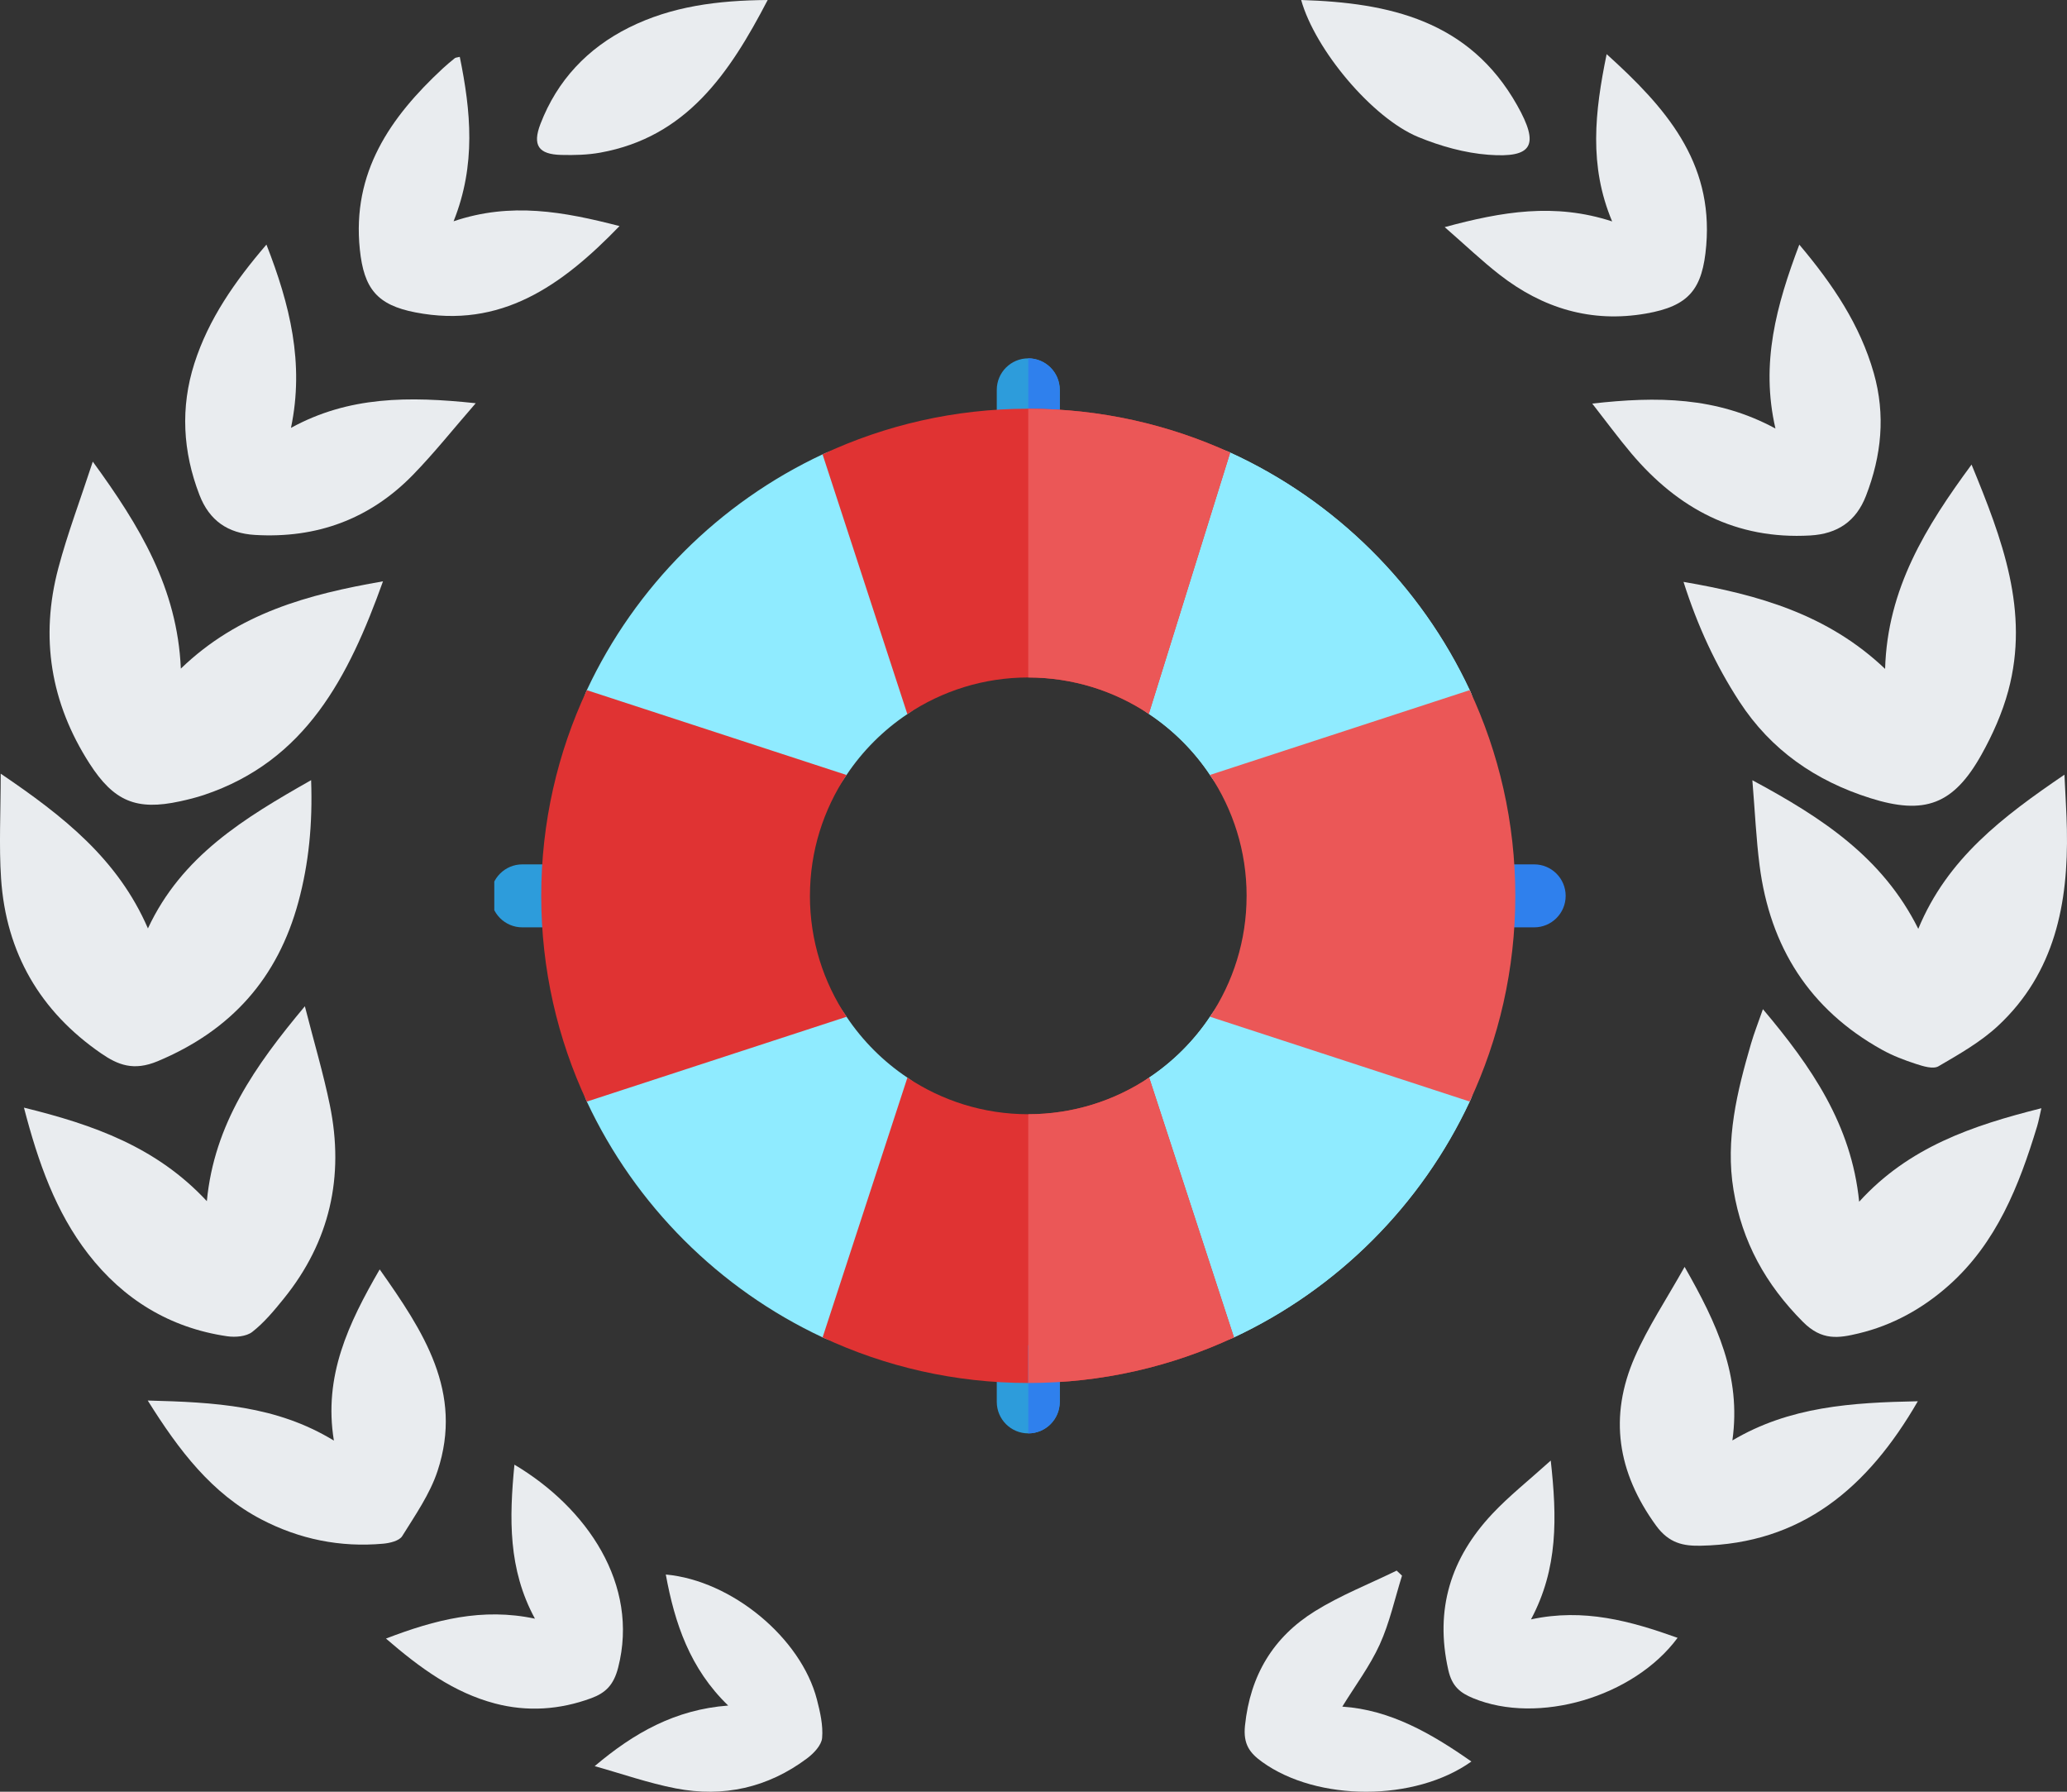
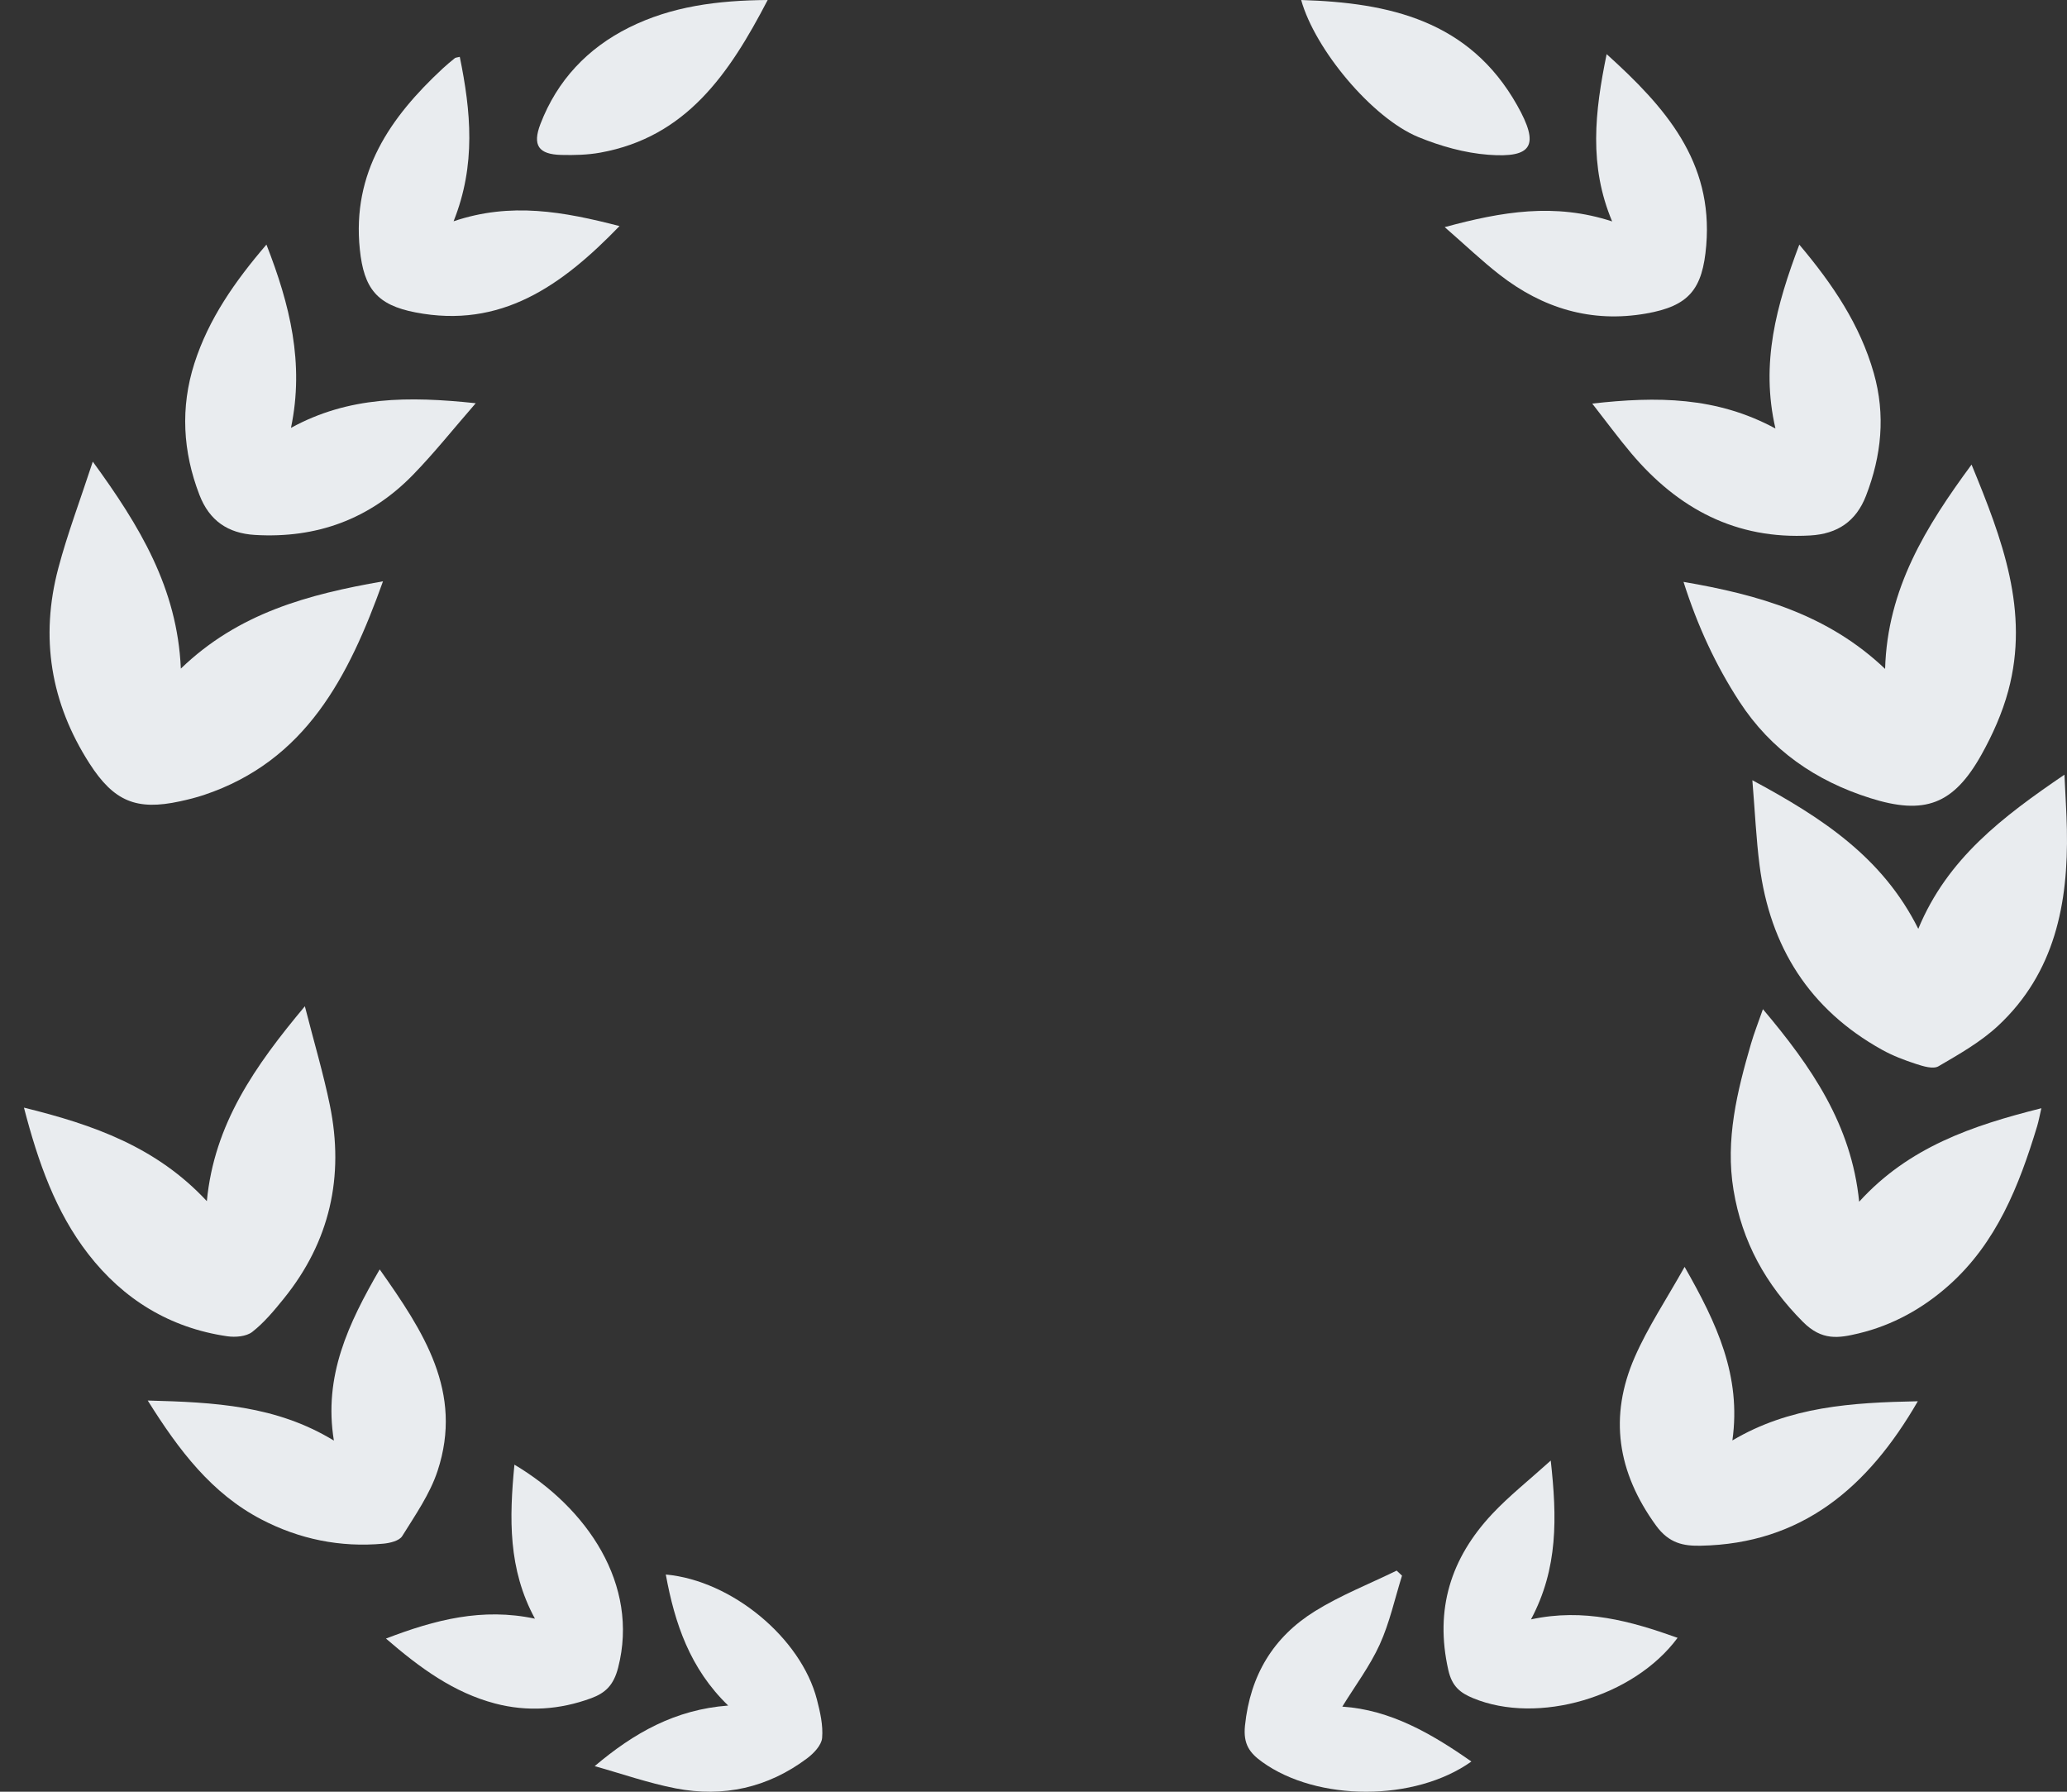
<svg xmlns="http://www.w3.org/2000/svg" fill="none" height="104" viewBox="0 0 120 104" width="120">
  <rect x="0" y="0" width="120" height="104" fill="#333333" stroke="none" />
  <clipPath id="a">
    <path d="m28.696 20.8h62.609v62.4h-62.609z" />
  </clipPath>
  <clipPath id="b">
-     <path d="m28.496 20.8h62.4v62.4h-62.4z" />
-   </clipPath>
+     </clipPath>
  <g fill="#e9ecef">
    <path d="m10.499 38.809c3.337-3.22 7.371-4.307 11.736-5.066-1.992 5.553-4.487 10.426-10.396 12.401-.455.152-.925.268-1.395.37-2.521.548-3.833.005-5.25-2.2-2.256-3.511-2.878-7.316-1.806-11.346.53-1.994 1.266-3.932 1.999-6.173 2.728 3.743 4.907 7.34 5.112 12.014z" />
-     <path d="m18.062 45.284c.091 2.538-.133 4.827-.738 7.065-1.2 4.433-3.897 7.459-8.169 9.248-1.405.588-2.317.211-3.28-.451-3.539-2.436-5.527-5.839-5.813-10.155-.127-1.914-.021-3.843-.021-6.084 3.646 2.472 6.799 4.952 8.547 8.982 1.965-4.213 5.588-6.401 9.474-8.605z" />
    <path d="m1.389 64.292c4.046.994 7.701 2.288 10.619 5.428.429-4.479 2.78-7.831 5.691-11.312.535 2.094 1.075 3.904 1.452 5.747.848 4.145-.003 7.919-2.676 11.223-.558.69-1.138 1.391-1.828 1.931-.347.272-.982.322-1.456.254-3.327-.484-6.027-2.139-8.071-4.778-1.89-2.44-2.903-5.315-3.73-8.493z" />
    <path d="m16.891 24.837c3.356-1.842 6.828-1.845 10.728-1.432-1.319 1.514-2.421 2.904-3.653 4.167-2.506 2.568-5.591 3.69-9.163 3.478-1.571-.093-2.648-.829-3.223-2.32-.971-2.515-1.114-5.079-.295-7.637.824-2.574 2.343-4.751 4.183-6.896 1.356 3.473 2.212 6.876 1.424 10.641z" />
    <path d="m8.578 81.293c3.876.101 7.457.284 10.806 2.326-.613-3.755.845-6.801 2.659-9.937 2.537 3.596 4.873 7.119 3.359 11.701-.444 1.344-1.295 2.562-2.052 3.781-.171.275-.716.404-1.103.439-2.491.226-4.869-.258-7.08-1.413-2.876-1.503-4.771-3.99-6.59-6.897z" />
    <path d="m26.693 3.301c.642 3.145.953 6.26-.36 9.543 3.331-1.127 6.388-.559 9.633.278-3.361 3.477-6.891 5.973-11.853 5.01-2.22-.43-2.987-1.375-3.223-3.652-.463-4.473 1.763-7.67 4.807-10.499.227-.211.466-.409.707-.604.048-.039.128-.036.289-.077z" />
    <path d="m29.865 85.016c4.204 2.495 7.262 6.953 6.022 11.78-.262 1.02-.739 1.471-1.565 1.776-1.828.673-3.712.8-5.587.305-2.38-.629-4.331-2.04-6.328-3.767 2.859-1.097 5.595-1.803 8.649-1.155-1.565-2.879-1.491-5.837-1.191-8.939z" />
    <path d="m34.524 102.515c2.289-1.937 4.678-3.284 7.751-3.517-2.216-2.139-3.104-4.768-3.622-7.606 3.829.348 7.851 3.682 8.773 7.255.188.727.365 1.502.302 2.232-.036.423-.49.898-.877 1.187-2.276 1.704-4.857 2.275-7.619 1.741-1.593-.309-3.14-.853-4.708-1.292z" />
    <path d="m44.568 0c-2.221 4.269-4.72 7.958-9.721 8.86-.738.133-1.507.151-2.26.133-1.322-.031-1.689-.556-1.211-1.799.975-2.537 2.742-4.399 5.138-5.594 2.472-1.233 5.147-1.579 8.054-1.599z" />
    <path d="m97.737 33.775c4.353.748 8.37 1.883 11.703 5.051.131-4.65 2.361-8.252 5.019-11.859 1.783 4.327 3.375 8.511 2.133 13.127-.347 1.287-.908 2.547-1.56 3.713-1.621 2.897-3.299 3.518-6.463 2.517-3.154-.997-5.75-2.778-7.587-5.6-1.38-2.12-2.429-4.388-3.245-6.949z" />
    <path d="m111.367 53.912c1.691-4.085 4.89-6.498 8.485-8.946.055 1.214.122 2.196.142 3.179.087 4.298-.701 8.321-3.987 11.389-1.013.945-2.262 1.653-3.467 2.357-.309.18-.885.002-1.299-.133-.682-.221-1.363-.481-1.988-.829-4.193-2.332-6.496-5.962-7.101-10.703-.197-1.539-.266-3.094-.418-4.938 4.041 2.173 7.558 4.469 9.632 8.624z" />
    <path d="m102.347 58.577c2.814 3.338 5.14 6.698 5.587 11.176 2.878-3.169 6.563-4.418 10.578-5.426-.102.434-.157.753-.25 1.059-1.045 3.446-2.353 6.756-5.12 9.22-1.515 1.348-3.266 2.32-5.243 2.792-1.146.274-2.123.442-3.229-.67-2.171-2.18-3.534-4.655-4.03-7.652-.484-2.925.208-5.719 1.014-8.491.18-.62.42-1.223.693-2.009z" />
    <path d="m103.074 24.873c-.877-3.789.057-7.159 1.385-10.674 1.951 2.315 3.524 4.65 4.323 7.455.692 2.431.449 4.8-.452 7.126-.574 1.481-1.653 2.21-3.236 2.301-4.301.246-7.669-1.545-10.387-4.765-.748-.886-1.435-1.823-2.269-2.89 3.754-.424 7.206-.407 10.635 1.447z" />
    <path d="m111.339 81.336c-2.911 5.041-6.759 8.27-12.603 8.385-.993.02-1.841-.131-2.599-1.177-2.241-3.09-2.743-6.316-1.23-9.774.764-1.747 1.841-3.354 2.893-5.234 1.879 3.29 3.299 6.331 2.774 10.074 3.322-1.972 6.916-2.199 10.765-2.275z" />
    <path d="m93.273 3.142c3.417 3.083 6.183 6.234 5.784 11.095-.21 2.558-.999 3.527-3.498 3.963-3.174.554-5.998-.304-8.507-2.26-1.026-.799-1.971-1.703-3.18-2.757 3.336-.903 6.383-1.421 9.721-.331-1.359-3.236-1.009-6.352-.319-9.71z" />
    <path d="m88.881 93.997c3.07-.663 5.782.094 8.512 1.07-2.551 3.449-8.107 5.061-11.867 3.505-.736-.305-1.225-.665-1.444-1.634-.798-3.537.15-6.505 2.547-9.06.982-1.047 2.121-1.944 3.4-3.1.366 3.313.43 6.262-1.147 9.219z" />
    <path d="m81.394 91.46c-.42 1.337-.718 2.73-1.294 3.995-.575 1.261-1.428 2.394-2.172 3.605 2.792.187 5.173 1.561 7.494 3.186-3.285 2.341-8.945 2.329-12.143.028-.721-.518-1.114-1.025-1.001-2.112.303-2.928 1.645-5.139 4.059-6.64 1.494-.929 3.159-1.581 4.746-2.357.103.099.208.197.312.295z" />
    <path d="m75.54 0c5.115.156 9.762 1.186 12.538 6.11 1.306 2.316.907 3.069-1.671 2.873-1.375-.104-2.777-.499-4.061-1.026-2.686-1.103-6.005-5.084-6.806-7.957z" />
  </g>
  <g clip-path="url(#a)">
    <g clip-path="url(#b)">
      <path d="m89.067 53.828h-1.462c-1.01 0-1.828-.819-1.828-1.828s.819-1.828 1.828-1.828h1.462c1.01 0 1.828.819 1.828 1.828s-.819 1.828-1.828 1.828z" fill="#2f80ed" />
      <g fill="#2d9cdb">
        <path d="m31.786 53.828h-1.462c-1.01 0-1.828-.819-1.828-1.828s.819-1.828 1.828-1.828h1.462c1.01 0 1.828.819 1.828 1.828s-.819 1.828-1.828 1.828z" />
        <path d="m59.696 83.2c-1.01 0-1.828-.819-1.828-1.828v-1.463c0-1.01.819-1.828 1.828-1.828s1.828.819 1.828 1.828v1.463c0 1.01-.819 1.828-1.828 1.828z" />
        <path d="m59.696 25.918c-1.01 0-1.828-.819-1.828-1.828v-1.462c0-1.01.819-1.828 1.828-1.828s1.828.819 1.828 1.828v1.462c0 1.01-.819 1.828-1.828 1.828z" />
      </g>
      <path d="m59.696 20.8v5.119c1.01 0 1.828-.819 1.828-1.828v-1.462c0-1.01-.819-1.828-1.828-1.828z" fill="#2f80ed" />
      <path d="m59.696 27.747s-8.312-3.073-11.942-1.374c-6.01 2.812-10.875 7.677-13.686 13.687-1.698 3.629 5.058 11.94 5.058 11.94s-6.755 8.312-5.057 11.942c2.812 6.01 7.677 10.875 13.688 13.686 3.629 1.698 11.94-3.377 11.94-3.377s8.312 5.074 11.942 3.376c6.01-2.812 10.875-7.677 13.686-13.688 1.698-3.629-3.082-11.94-3.082-11.94s4.779-8.312 3.081-11.942c-2.846-6.082-7.795-10.992-13.905-13.787-3.573-1.634-11.723 1.476-11.723 1.476zm0 40.841c-2.593 0-5.006-4.696-7.016-6.037-1.397-.932-2.6-2.135-3.533-3.532-1.343-2.011-5.23-7.02-5.23-7.02s3.886-5.006 5.228-7.016c.932-1.397 2.135-2.6 3.532-3.533 2.011-1.343 7.02-6.513 7.02-6.513s4.992 5.165 6.999 6.499c1.405.934 2.614 2.14 3.55 3.543 1.343 2.011 6.026 7.02 6.026 7.02s-4.683 5.006-6.024 7.016c-.932 1.397-2.135 2.6-3.532 3.533-2.011 1.343-4.426 6.039-7.02 6.039z" fill="#8febff" />
      <path d="m82.243 52s4.779-8.312 3.081-11.942c-2.846-6.082-7.795-10.992-13.905-13.787-3.573-1.634-11.723 1.476-11.723 1.476v7.191s4.992 5.165 6.999 6.499c1.405.934 2.614 2.14 3.55 3.543 1.343 2.011 6.026 7.02 6.026 7.02s-4.682 5.006-6.024 7.016c-.932 1.397-2.135 2.6-3.532 3.533-2.011 1.343-4.426 6.039-7.02 6.039v5.663s8.312 5.074 11.942 3.376c6.01-2.812 10.875-7.677 13.686-13.688 1.698-3.629-3.082-11.94-3.082-11.94z" fill="#8febff" />
      <path d="m47.754 26.374 4.922 15.077c2.011-1.343 4.425-2.127 7.019-2.127 2.585 0 4.992.778 6.998 2.113l4.724-15.166c-3.573-1.634-7.543-2.547-11.722-2.547-4.265 0-8.312.951-11.941 2.649z" fill="#e03333" />
      <path d="m71.637 77.625-4.922-15.077c-2.011 1.343-4.425 2.127-7.019 2.127-2.593 0-5.005-.783-7.016-2.124l-4.923 15.076c3.629 1.698 7.675 2.648 11.939 2.648 4.265 0 8.312-.951 11.941-2.649z" fill="#e03333" />
      <path d="m72.371 52c0 2.592-.783 5.005-2.124 7.016l7.343 2.397 7.733 2.526c1.698-3.629 2.648-7.675 2.648-11.939 0-4.265-.951-8.312-2.649-11.941l-15.077 4.922c1.343 2.011 2.127 4.425 2.127 7.019z" fill="#eb5757" />
-       <path d="m47.021 52c0-2.593.783-5.005 2.124-7.016l-15.076-4.923c-1.698 3.629-2.648 7.675-2.648 11.939 0 4.265.951 8.312 2.649 11.941l15.077-4.922c-1.343-2.011-2.127-4.425-2.127-7.019z" fill="#e03333" />
      <path d="m59.696 78.081v5.119c1.01 0 1.828-.819 1.828-1.828v-1.463c0-1.01-.819-1.828-1.828-1.828z" fill="#2f80ed" />
      <path d="m66.715 62.548c-2.011 1.343-4.425 2.127-7.019 2.127v15.6c4.265 0 8.312-.951 11.941-2.649z" fill="#eb5757" />
      <path d="m59.696 23.725v15.6c2.585 0 4.992.778 6.998 2.113l4.724-15.166c-3.573-1.634-7.543-2.547-11.722-2.547z" fill="#eb5757" />
    </g>
  </g>
</svg>